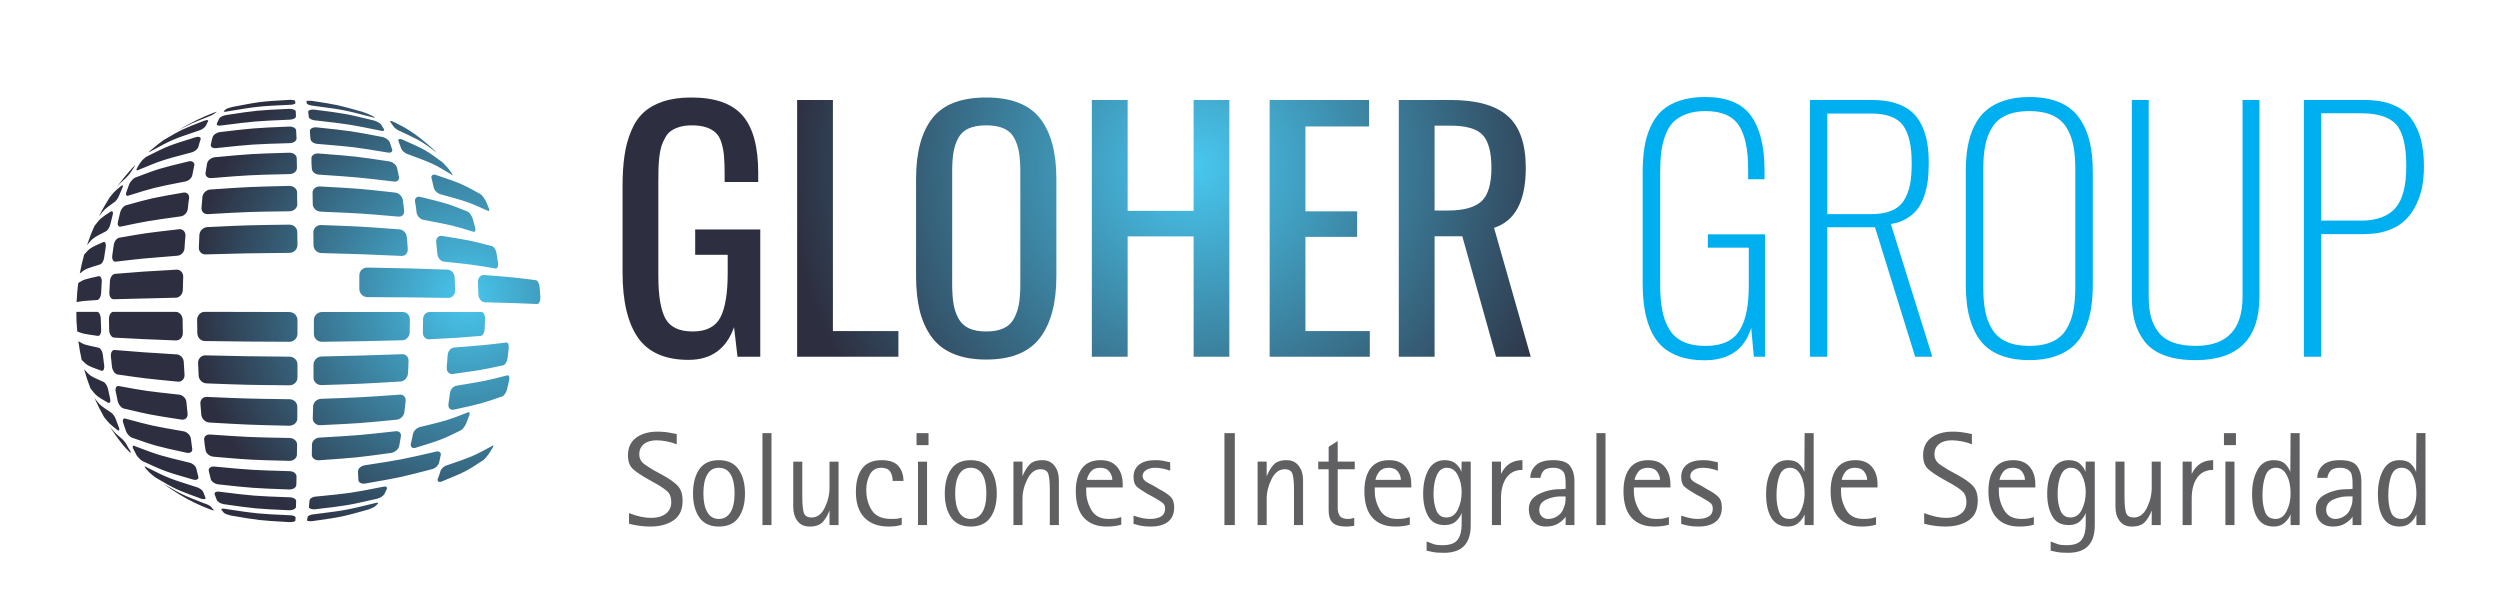
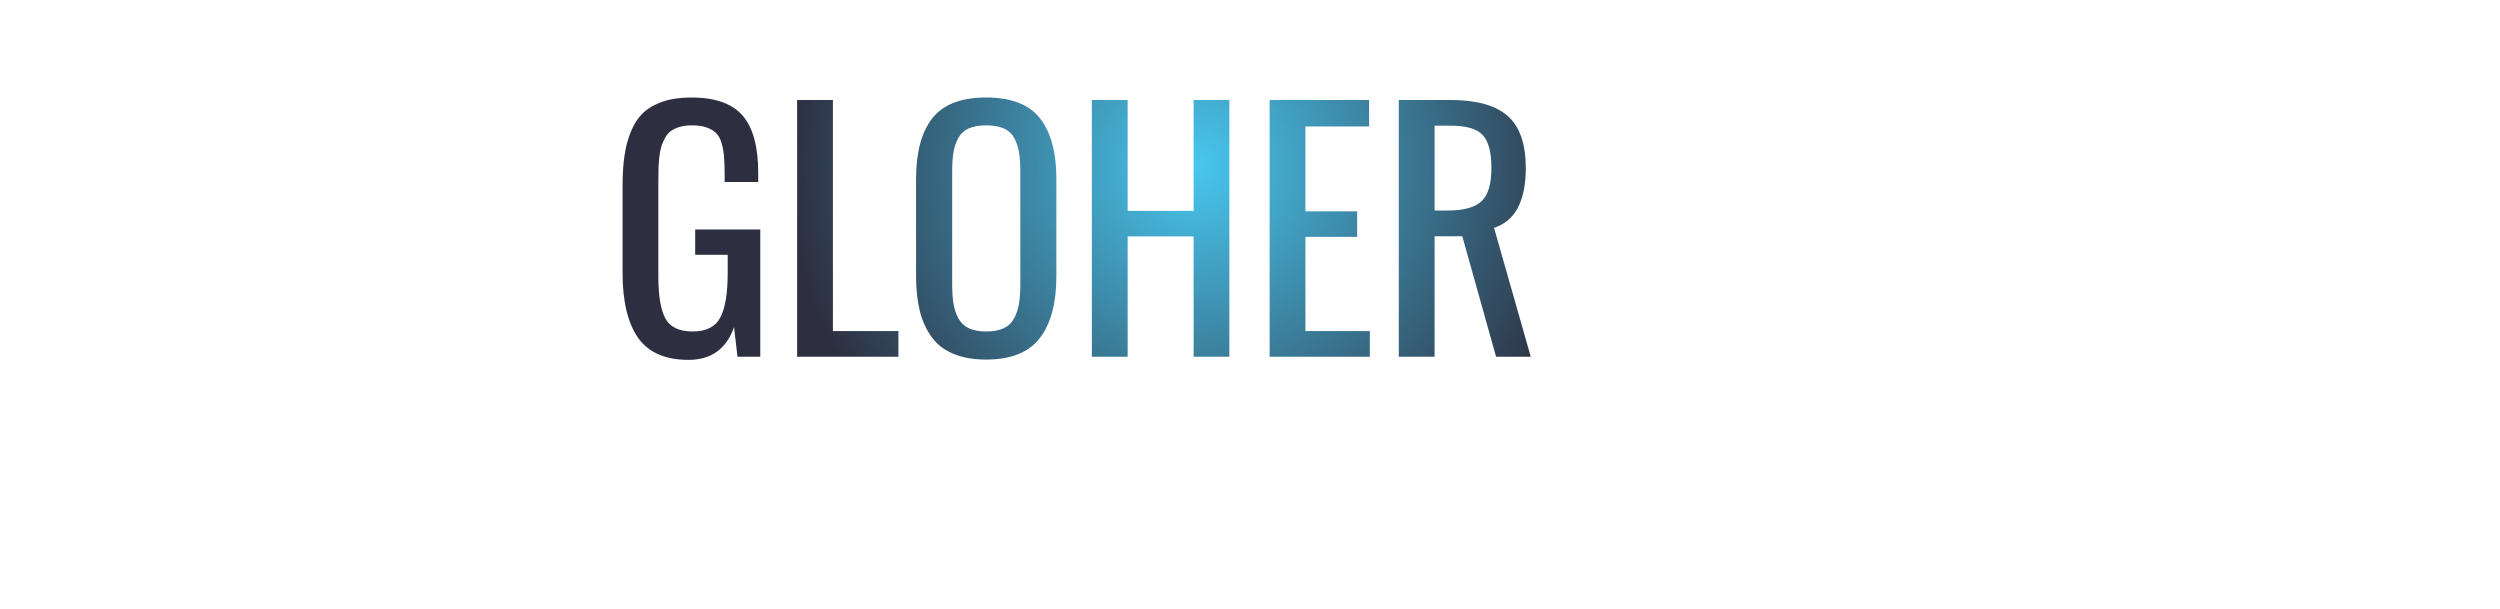
<svg xmlns="http://www.w3.org/2000/svg" xmlns:xlink="http://www.w3.org/1999/xlink" xml:space="preserve" width="1592px" height="388px" version="1.1" style="shape-rendering:geometricPrecision; text-rendering:geometricPrecision; image-rendering:optimizeQuality; fill-rule:evenodd; clip-rule:evenodd" viewBox="0 0 1448.64 353.17">
  <defs>
    <style type="text/css">
   
    .fil4 {fill:none}
    .fil3 {fill:#606062;fill-rule:nonzero}
    .fil2 {fill:#00AFEF;fill-rule:nonzero}
    .fil0 {fill:url(#id0)}
    .fil1 {fill:url(#id1);fill-rule:nonzero}
   
  </style>
    <radialGradient id="id0" gradientUnits="userSpaceOnUse" gradientTransform="matrix(1.568 1.011 1.011 -1.568 -328 171)" cx="269.97" cy="172.91" r="86.28" fx="269.97" fy="172.91">
      <stop offset="0" style="stop-opacity:1; stop-color:#48C7EF" />
      <stop offset="1" style="stop-opacity:1; stop-color:#2D2E3F" />
    </radialGradient>
    <radialGradient id="id1" gradientUnits="userSpaceOnUse" gradientTransform="matrix(-0.82 0.492 0.492 0.82 1213 -323)" xlink:href="#id0" cx="692.27" cy="96.05" r="247.42" fx="692.27" fy="96.05">
  </radialGradient>
  </defs>
  <g id="Capa_x0020_1">
-     <path class="fil0" d="M84.62 90.83c12.83,-6.41 12.83,-6.41 28.87,-11.39 1.76,-0.44 2.98,0.22 2.54,1.44 -0.67,1.99 -0.67,1.99 -1.22,4.09 -0.33,1.44 -2.21,2.98 -4.2,3.43 -16.82,4.42 -16.82,4.42 -30.53,10.06 -1.21,0.66 -1.55,0.22 -0.88,-0.99 0.99,-1.77 0.99,-1.77 2.1,-3.43 0.78,-1.11 2.32,-2.55 3.32,-3.21zm42.58 -14.27c19.69,-2.32 19.69,-2.32 40.37,-3.21 2.21,0 3.98,1.11 3.87,2.44 0.11,2.21 0.11,2.21 0.22,4.42 0,1.55 -1.77,2.77 -4.09,2.77 -21.68,0.66 -21.68,0.66 -42.47,2.87 -2.1,0.22 -3.43,-0.66 -3.1,-2.21 0.44,-2.1 0.44,-2.1 1,-4.09 0.33,-1.33 2.1,-2.66 4.2,-2.99zm55.85 -2.76c20.13,2.1 20.13,2.1 38.6,5.64 1.77,0.44 3.65,1.88 4.1,3.1 0.66,1.99 0.66,1.99 1.32,4.09 0.44,1.32 -0.78,2.21 -2.65,1.77 -19.36,-3.21 -19.36,-3.21 -40.48,-4.98 -2.33,-0.11 -4.09,-1.44 -4.21,-2.98 -0.22,-2.22 -0.22,-2.22 -0.32,-4.43 -0.12,-1.33 1.54,-2.32 3.64,-2.21zm49.66 6.97c13.72,6.08 13.72,6.08 23.67,13.38 0.89,0.88 2.1,2.21 2.99,3.21 1.21,1.54 1.21,1.54 2.32,3.09 0.77,1.22 0.67,1.55 -0.11,0.78 -10.73,-6.42 -10.73,-6.42 -25.33,-11.84 -1.66,-0.44 -3.43,-1.99 -3.98,-3.43 -0.66,-1.99 -0.66,-1.99 -1.44,-3.98 -0.55,-1.21 0.33,-1.77 1.88,-1.21zm-154.73 22.23c14.05,-5.31 14.05,-5.31 31.41,-9.52 1.88,-0.32 3.32,0.78 2.99,2.44 -0.55,2.65 -0.55,2.65 -1.11,5.42 -0.22,1.77 -2.1,3.54 -4.2,3.87 -18.03,3.54 -18.03,3.54 -32.85,8.18 -1.21,0.44 -1.77,-0.55 -1.21,-1.99 0.77,-2.32 0.77,-2.32 1.65,-4.64 0.67,-1.44 2.1,-3.1 3.32,-3.76zm46.12 -11.84c21.24,-1.99 21.24,-1.99 43.47,-2.65 2.32,0 4.2,1.43 4.2,3.21 0,2.87 0,2.87 0.11,5.64 0,1.99 -1.88,3.54 -4.31,3.54 -23.12,0.55 -23.12,0.55 -45.13,2.32 -2.21,0.22 -3.76,-1.11 -3.53,-2.99 0.44,-2.76 0.44,-2.76 0.88,-5.42 0.33,-1.77 2.21,-3.32 4.31,-3.65zm60.17 -2.21c21.56,1.66 21.56,1.66 41.48,4.65 1.87,0.44 3.75,1.99 4.19,3.76 0.56,2.54 0.56,2.54 1.11,5.19 0.33,1.77 -1.11,2.99 -3.09,2.66 -20.58,-2.44 -20.58,-2.44 -43.03,-3.98 -2.32,0 -4.42,-1.66 -4.42,-3.65 -0.22,-2.88 -0.22,-2.88 -0.22,-5.65 -0.12,-1.76 1.65,-3.09 3.98,-2.98zm68.02 12.39c14.93,5.08 14.93,5.08 25.99,11.17 0.88,0.66 2.21,2.32 2.88,3.65 0.99,2.1 0.99,2.1 1.88,4.31 0.66,1.44 0.32,2.21 -0.56,1.66 -11.72,-5.2 -11.72,-5.2 -27.32,-9.51 -1.77,-0.44 -3.65,-2.21 -3.98,-3.98 -0.66,-2.66 -0.66,-2.66 -1.22,-5.2 -0.55,-1.66 0.67,-2.54 2.33,-2.1zm-179.62 17.69c15.04,-4.2 15.04,-4.2 33.4,-7.4 2.11,-0.34 3.55,1.21 3.32,3.2 -0.44,3.1 -0.44,3.1 -0.77,6.3 -0.22,2.22 -2.11,4.1 -4.32,4.32 -19.01,2.65 -19.01,2.65 -34.4,5.86 -1.43,0.45 -2.2,-0.88 -1.76,-2.77 0.66,-2.76 0.66,-2.76 1.32,-5.53 0.44,-1.77 1.89,-3.53 3.21,-3.98zm49 -9.18c22.45,-1.54 22.45,-1.54 45.9,-2.1 2.43,0 4.42,1.77 4.42,3.88 0,3.31 0,3.31 0.12,6.74 0,2.21 -2,4.09 -4.54,4.09 -24.11,0.33 -24.11,0.33 -47.23,1.66 -2.32,0.11 -3.98,-1.55 -3.76,-3.76 0.33,-3.21 0.33,-3.21 0.55,-6.42 0.34,-2.1 2.33,-3.98 4.54,-4.09zm63.6 -1.77c22.66,1.22 22.66,1.22 43.68,3.55 2.1,0.32 3.98,2.2 4.32,4.2 0.44,3.09 0.44,3.09 0.77,6.3 0.22,2.1 -1.22,3.65 -3.32,3.43 -21.68,-1.88 -21.68,-1.88 -45.01,-2.88 -2.55,-0.11 -4.54,-1.99 -4.65,-4.2 -0.11,-3.43 -0.11,-3.43 -0.11,-6.64 -0.11,-2.21 1.89,-3.87 4.32,-3.76zm57.84 5.98c15.92,3.87 15.92,3.87 27.87,8.62 0.99,0.55 2.21,2.33 2.77,3.98 0.66,2.55 0.66,2.55 1.43,5.2 0.44,1.77 0,2.88 -1.11,2.43 -12.38,-3.76 -12.38,-3.76 -28.86,-6.85 -1.88,-0.33 -3.65,-2.21 -3.98,-4.32 -0.33,-3.09 -0.33,-3.09 -0.89,-6.19 -0.33,-1.88 1,-3.21 2.77,-2.87zm-174.42 23.77c15.7,-2.76 15.7,-2.76 34.95,-4.97 2.1,-0.22 3.76,1.55 3.65,3.76 -0.34,3.54 -0.34,3.54 -0.55,7.19 -0.11,2.32 -1.99,4.31 -4.2,4.42 -19.58,1.55 -19.58,1.55 -35.62,3.43 -1.43,0.22 -2.32,-1.33 -2.1,-3.32 0.44,-3.21 0.44,-3.21 0.89,-6.3 0.22,-1.99 1.65,-3.87 2.98,-4.21zm51.21 -6.19c23.22,-1.11 23.22,-1.11 47.67,-1.43 2.54,0 4.54,1.99 4.54,4.42 0,3.65 0,3.65 0.1,7.41 0,2.43 -2.1,4.53 -4.64,4.53 -24.77,0.23 -24.77,0.23 -48.56,0.89 -2.32,0.11 -4.2,-1.77 -3.97,-4.21 0.1,-3.54 0.1,-3.54 0.32,-7.18 0.22,-2.33 2.22,-4.31 4.54,-4.43zm65.91 -1.21c23.68,0.88 23.68,0.88 45.68,2.54 2.1,0.22 3.99,2.21 4.09,4.42 0.34,3.43 0.34,3.43 0.56,6.97 0.11,2.32 -1.44,4.09 -3.65,3.98 -22.23,-0.99 -22.23,-0.99 -46.34,-1.66 -2.55,0 -4.65,-2.1 -4.65,-4.53 -0.1,-3.76 -0.1,-3.76 -0.1,-7.41 0,-2.43 1.98,-4.31 4.41,-4.31zm70.02 6.3c16.58,2.65 16.58,2.65 29.2,5.97 1.1,0.34 2.21,2.1 2.54,3.98 0.44,2.88 0.44,2.88 0.89,5.75 0.22,1.99 -0.34,3.43 -1.44,3.21 -12.95,-2.21 -12.95,-2.21 -29.86,-3.98 -2,-0.22 -3.65,-2.21 -3.87,-4.42 -0.34,-3.55 -0.34,-3.55 -0.68,-6.97 -0.1,-2.21 1.23,-3.76 3.22,-3.54zm-189.46 22.01c16.03,-1.33 16.03,-1.33 35.72,-2.44 2.21,-0.1 3.98,1.78 3.88,4.21 -0.12,3.76 -0.12,3.76 -0.23,7.52 0,2.43 -1.88,4.53 -4.09,4.53 -19.79,0.45 -19.79,0.45 -36.06,0.89 -1.43,0 -2.54,-1.66 -2.43,-3.87 0.11,-3.32 0.11,-3.32 0.33,-6.53 0.11,-2.21 1.33,-4.09 2.88,-4.31zm146.22 -3.65c24.33,0.44 24.33,0.44 46.66,1.21 2.22,0.11 4.09,2.22 4.09,4.65 0.12,3.65 0.12,3.65 0.23,7.3 0.11,2.43 -1.66,4.43 -3.87,4.43 -22.56,-0.34 -22.56,-0.34 -46.9,-0.45 -2.65,0 -4.75,-2.21 -4.75,-4.75 0,-3.98 0,-3.98 0,-7.85 0,-2.55 1.99,-4.54 4.54,-4.54zm67.68 4.31c17.03,1.33 17.03,1.33 30.08,2.99 1.11,0.11 2.1,2.1 2.22,3.98 0.22,3.1 0.22,3.1 0.44,6.19 0,1.99 -0.78,3.65 -1.88,3.65 -13.06,-0.55 -13.06,-0.55 -30.31,-0.99 -1.99,-0.11 -3.65,-2.1 -3.76,-4.54 -0.11,-3.54 -0.11,-3.54 -0.22,-7.18 -0.11,-2.33 1.44,-4.21 3.43,-4.1zm-214.78 21.35c16.25,0 16.25,0 36.16,0 2.21,0 3.98,2.21 3.98,4.65 0.11,3.76 0.11,3.76 0.11,7.52 0.11,2.43 -1.66,4.42 -3.87,4.42 -19.79,-0.78 -19.79,-0.78 -36.05,-1.66 -1.44,-0.11 -2.66,-2.1 -2.77,-4.2 -0.11,-3.32 -0.11,-3.32 -0.11,-6.64 0,-2.21 1.1,-4.09 2.55,-4.09zm52.86 0c24.11,0.11 24.11,0.11 49.11,0.11 2.65,0 4.75,2.1 4.75,4.75 0,3.88 0,3.88 0,7.86 0,2.54 -2.1,4.64 -4.64,4.64 -25.11,-0.11 -25.11,-0.11 -49,-0.44 -2.43,0 -4.42,-2.1 -4.42,-4.65 0,-3.75 0,-3.75 -0.11,-7.62 0,-2.55 1.99,-4.65 4.31,-4.65zm68.02 0.11c24.44,0 24.44,0 47,0 2.21,0 3.99,1.88 3.99,4.42 0,3.65 0,3.65 -0.11,7.42 -0.11,2.43 -1.88,4.42 -4.1,4.53 -22.45,0.55 -22.45,0.55 -46.78,0.88 -2.65,0 -4.76,-2.1 -4.65,-4.75 0,-3.87 0,-3.87 0,-7.85 0,-2.55 2.11,-4.65 4.65,-4.65zm62.27 0c17.14,0 17.14,0 30.31,0 1.1,0 1.98,1.55 1.98,3.65 -0.11,3.09 -0.11,3.09 -0.21,6.19 -0.12,2.11 -1.11,3.87 -2.11,3.98 -13.16,1.11 -13.16,1.11 -30.31,1.99 -1.99,0 -3.53,-1.77 -3.42,-4.2 0,-3.65 0,-3.65 0.11,-7.3 0,-2.43 1.66,-4.31 3.65,-4.31zm-182.27 22.01c16.03,1.32 16.03,1.32 35.72,2.54 2.21,0 4.21,2.21 4.21,4.54 0.21,3.65 0.21,3.65 0.44,7.3 0.11,2.32 -1.55,4.09 -3.66,3.98 -19.46,-1.88 -19.46,-1.88 -35.38,-4.21 -1.33,-0.33 -2.66,-2.21 -2.99,-4.2 -0.33,-3.2 -0.33,-3.2 -0.67,-6.41 -0.1,-2.11 0.78,-3.76 2.33,-3.54zm52.42 3.1c23.78,0.55 23.78,0.55 48.78,0.77 2.54,0 4.64,1.99 4.64,4.53 0,3.88 0,3.88 0,7.64 0,2.43 -2.1,4.42 -4.64,4.42 -24.67,-0.22 -24.67,-0.22 -48.11,-1.11 -2.43,-0.1 -4.42,-2.1 -4.54,-4.53 -0.11,-3.65 -0.11,-3.65 -0.33,-7.41 0,-2.32 1.77,-4.31 4.2,-4.31zm67.47 0.66c24.22,-0.55 24.22,-0.55 46.67,-1.33 2.21,-0.11 3.87,1.77 3.65,4.21 -0.1,3.53 -0.1,3.53 -0.33,7.07 -0.22,2.33 -2.1,4.43 -4.2,4.54 -22.13,1.33 -22.13,1.33 -46.01,2.1 -2.54,0 -4.64,-1.99 -4.54,-4.43 0,-3.76 0,-3.76 0,-7.52 0.11,-2.54 2.22,-4.64 4.76,-4.64zm76.76 -5.2c17.14,-1.33 17.14,-1.33 30.08,-2.87 1.1,-0.23 1.77,1.21 1.55,3.31 -0.33,2.99 -0.33,2.99 -0.67,5.86 -0.33,1.89 -1.43,3.77 -2.43,3.99 -12.82,2.76 -12.82,2.76 -29.64,5.08 -1.88,0.11 -3.32,-1.54 -3.2,-3.76 0.22,-3.53 0.22,-3.53 0.54,-7.07 0.12,-2.33 1.77,-4.43 3.77,-4.54zm-194.33 22.34c15.7,2.88 15.7,2.88 34.95,4.98 2.1,0.22 4.09,2.21 4.2,4.42 0.34,3.43 0.34,3.43 0.67,6.64 0.22,2.21 -1.33,3.65 -3.43,3.43 -18.59,-2.88 -18.59,-2.88 -33.85,-6.53 -1.43,-0.55 -2.76,-2.32 -3.2,-4.09 -0.67,-2.99 -0.67,-2.99 -1.22,-5.86 -0.33,-2 0.55,-3.32 1.88,-2.99zm51.21 6.31c23.22,0.99 23.22,0.99 47.67,1.32 2.54,0 4.54,1.99 4.54,4.32 0,3.54 0,3.54 0,6.97 0,2.21 -2.11,3.98 -4.54,4.09 -23.78,-0.56 -23.78,-0.56 -46.57,-1.88 -2.32,-0.23 -4.2,-2.11 -4.53,-4.32 -0.22,-3.32 -0.22,-3.32 -0.55,-6.75 -0.11,-2.21 1.66,-3.98 3.98,-3.75zm65.91 1.1c23.68,-0.88 23.68,-0.88 45.68,-2.43 2.1,-0.22 3.55,1.44 3.43,3.65 -0.44,3.32 -0.44,3.32 -0.77,6.52 -0.22,2.1 -2.21,4.1 -4.21,4.32 -21.45,2.1 -21.45,2.1 -44.46,3.21 -2.43,0.11 -4.42,-1.67 -4.42,-3.87 0.11,-3.54 0.11,-3.54 0.22,-6.97 0,-2.33 2.1,-4.32 4.53,-4.43zm78.64 -7.63c16.71,-2.76 16.71,-2.76 29.31,-5.97 1,-0.33 1.56,0.88 1.11,2.76 -0.55,2.77 -0.55,2.77 -1.22,5.42 -0.44,1.77 -1.66,3.54 -2.65,3.98 -12.17,4.21 -12.17,4.21 -28.32,7.74 -1.99,0.34 -3.21,-1.1 -2.98,-3.09 0.44,-3.21 0.44,-3.21 0.88,-6.53 0.22,-2.1 2,-4.09 3.87,-4.31zm-191.78 19.14c15.04,4.09 15.04,4.09 33.4,7.29 2.11,0.33 3.99,2.22 4.31,4.09 0.34,2.88 0.34,2.88 0.78,5.76 0.45,1.88 -0.99,2.98 -2.98,2.65 -17.81,-3.87 -17.81,-3.87 -32.08,-8.85 -1.21,-0.55 -2.77,-2.21 -3.31,-3.76 -0.78,-2.43 -0.78,-2.43 -1.67,-4.97 -0.44,-1.66 0.23,-2.77 1.55,-2.21zm49 9.18c22.45,1.54 22.45,1.54 45.9,1.99 2.43,0 4.42,1.77 4.42,3.75 -0.11,3.1 -0.11,3.1 -0.11,6.09 -0.11,1.88 -1.99,3.43 -4.31,3.43 -22.67,-0.56 -22.67,-0.56 -44.35,-2.43 -2.11,-0.34 -4.09,-2 -4.31,-3.87 -0.45,-2.77 -0.45,-2.77 -0.78,-5.76 -0.33,-1.99 1.33,-3.43 3.54,-3.2zm63.6 1.76c22.66,-1.32 22.66,-1.32 43.68,-3.65 2.1,-0.33 3.54,1 3.2,2.99 -0.54,2.77 -0.54,2.77 -0.99,5.64 -0.44,1.77 -2.32,3.43 -4.31,3.87 -20.24,2.77 -20.24,2.77 -42.25,4.31 -2.32,0.11 -4.2,-1.43 -4.09,-3.31 0.11,-2.99 0.11,-2.99 0.11,-5.98 0.11,-2.09 2.22,-3.87 4.65,-3.87zm57.84 -6.08c15.92,-3.87 15.92,-3.87 27.87,-8.51 0.99,-0.56 1.33,0.33 0.77,1.87 -0.88,2.33 -0.88,2.33 -1.77,4.54 -0.66,1.55 -1.88,3.21 -2.87,3.87 -11.28,5.53 -11.28,5.53 -26.66,10.29 -1.66,0.44 -2.87,-0.67 -2.54,-2.33 0.66,-2.76 0.66,-2.76 1.22,-5.64 0.32,-1.88 2.21,-3.65 3.98,-4.09zm-165.13 11.06c14.05,5.31 14.05,5.31 31.41,9.51 1.88,0.34 3.87,1.99 4.2,3.54 0.56,2.33 0.56,2.33 1.11,4.54 0.44,1.43 -0.77,2.21 -2.65,1.87 -16.48,-4.75 -16.48,-4.75 -29.75,-10.83 -1.11,-0.67 -2.55,-2.21 -3.32,-3.32 -1,-1.88 -1,-1.88 -1.99,-3.87 -0.67,-1.44 -0.23,-2.1 0.99,-1.44zm46.12 11.83c21.24,2 21.24,2 43.47,2.66 2.32,0 4.09,1.43 4.09,3.1 0,2.43 0,2.43 -0.11,4.75 0,1.55 -1.77,2.77 -3.98,2.77 -21.24,-0.78 -21.24,-0.78 -41.48,-2.99 -1.99,-0.33 -3.98,-1.77 -4.19,-3.21 -0.56,-2.32 -0.56,-2.32 -1.12,-4.64 -0.22,-1.55 1.22,-2.66 3.32,-2.44zm87.27 -0.77c21.34,-3.32 21.34,-3.32 40.92,-7.85 1.88,-0.56 3.21,0.33 2.99,1.88 -0.56,2.43 -0.56,2.43 -1,4.53 -0.33,1.44 -1.99,3.1 -3.87,3.66 -18.7,4.86 -18.7,4.86 -39.04,8.4 -2.11,0.33 -3.87,-0.66 -3.87,-2.22 -0.12,-2.31 -0.12,-2.31 -0.23,-4.75 0,-1.77 1.77,-3.32 4.1,-3.65zm47.56 0c15.04,-5.2 15.04,-5.2 26.1,-11.17 0.88,-0.77 0.99,-0.22 0.32,1 -1.1,1.76 -1.1,1.76 -2.2,3.54 -0.78,1.1 -2.11,2.65 -2.88,3.42 -10.39,6.86 -10.39,6.86 -24.67,12.72 -1.54,0.45 -2.53,-0.22 -2.09,-1.55 0.88,-2.21 0.88,-2.21 1.54,-4.42 0.33,-1.44 2.22,-3.21 3.88,-3.54zm-174.31 1.1c12.83,6.42 12.83,6.42 28.87,11.51 1.76,0.44 3.64,1.77 4.09,2.88 0.66,1.65 0.66,1.65 1.21,3.09 0.56,1 -0.55,1.33 -2.21,0.89 -15.04,-5.53 -15.04,-5.53 -26.87,-12.5 -1,-0.77 -2.55,-1.99 -3.32,-2.76 -1.22,-1.34 -1.22,-1.34 -2.33,-2.55 -0.77,-1 -0.44,-1.22 0.56,-0.56zm42.58 14.27c19.69,2.44 19.69,2.44 40.37,3.21 2.21,0 3.87,1 3.87,2.21 0,1.77 0,1.77 -0.11,3.43 -0.11,1 -1.77,1.88 -3.76,1.88 -19.58,-0.88 -19.58,-0.88 -38.16,-3.54 -1.88,-0.33 -3.54,-1.44 -3.98,-2.43 -0.55,-1.55 -0.55,-1.55 -1.22,-3.21 -0.33,-1.21 0.89,-1.88 2.99,-1.55zm55.85 2.77c20.13,-1.99 20.13,-1.99 38.6,-5.64 1.77,-0.44 2.88,0.11 2.32,1.32 -0.77,1.55 -0.77,1.55 -1.43,2.99 -0.66,1 -2.33,2.11 -3.99,2.55 -17.36,3.98 -17.36,3.98 -36.39,6.19 -1.87,0.11 -3.53,-0.56 -3.31,-1.55 0.12,-1.65 0.12,-1.65 0.33,-3.43 0,-1.21 1.77,-2.32 3.87,-2.43zm-52.42 7.19c18.03,2.76 18.03,2.76 36.94,3.65 1.88,0 3.54,0.55 3.54,1.32 -0.11,0.89 -0.11,0.89 -0.11,1.78 -0.12,0.55 -1.55,0.88 -3.43,0.88 -17.59,-0.99 -17.59,-0.99 -34.29,-3.87 -1.65,-0.44 -3.32,-1.11 -3.76,-1.55 -0.66,-0.77 -0.66,-0.77 -1.32,-1.66 -0.45,-0.66 0.66,-0.99 2.43,-0.55zm51.09 3.09c18.37,-2.32 18.37,-2.32 35.18,-6.41 1.55,-0.44 2.43,-0.33 1.87,0.34 -0.88,0.77 -0.88,0.77 -1.65,1.54 -0.56,0.44 -2.33,1.22 -3.76,1.77 -15.49,4.31 -15.49,4.31 -32.63,6.75 -1.66,0.11 -3.21,-0.11 -2.99,-0.56 0.23,-0.88 0.23,-0.88 0.33,-1.88 0.11,-0.66 1.78,-1.43 3.65,-1.55zm-78.96 -222.41c6.86,-4.21 14.15,-7.85 21.9,-10.73 0.77,-0.22 1.1,-0.33 0.66,-0.11 -0.78,0.55 -0.78,0.55 -1.55,1.22 -0.55,0.44 -2.21,1.21 -3.76,1.77 -9.18,3.64 -9.18,3.64 -17.25,7.85zm-14.94 10.84c2.22,-1.88 4.43,-3.65 6.75,-5.31 10.62,-6.19 10.62,-6.19 23.67,-11.28 1.66,-0.56 2.66,-0.34 2.1,0.44 -0.66,1.33 -0.66,1.33 -1.33,2.65 -0.55,1 -2.32,2.21 -3.97,2.66 -15.6,5.3 -15.6,5.3 -27.99,12.05 -1,0.67 -1.22,0.67 -0.44,-0.22 0.66,-0.55 0.77,-0.66 1.21,-0.99zm-20.68 22.45c2.76,-3.98 5.75,-7.63 8.96,-11.17 0.66,-0.77 0.66,-0.77 1.44,-1.44 0.89,-0.88 0.89,-0.66 0.11,0.33 -1.11,1.66 -1.11,1.66 -2.21,3.32 -0.78,1.22 -2.11,2.65 -3.1,3.54 -2.88,2.54 -2.88,2.54 -5.2,5.42zm-10.06 16.48c1.88,-3.76 3.98,-7.41 6.3,-11.06 2.77,-3.43 2.77,-3.43 6.64,-6.64 1,-0.77 1.33,-0.11 0.66,1.22 -1,2.21 -1,2.21 -1.88,4.42 -0.55,1.55 -1.88,3.32 -2.87,3.87 -5.54,3.98 -5.54,3.98 -8.85,8.19zm-6.86 16.59c1.33,-3.76 2.65,-7.52 4.32,-11.06 3.42,-4.43 3.42,-4.43 9.5,-8.41 1,-0.44 1.55,0.44 1,2.21 -0.66,2.55 -0.66,2.55 -1.33,5.31 -0.44,1.88 -1.65,3.65 -2.76,4.1 -7.3,3.76 -7.3,3.76 -10.73,7.85zm-4.2 16.48c0.66,-3.65 1.55,-7.3 2.54,-10.95 3.43,-3.88 3.43,-3.88 11.17,-7.3 1,-0.33 1.66,0.99 1.33,2.98 -0.44,2.88 -0.44,2.88 -0.89,5.98 -0.22,1.99 -1.43,3.87 -2.54,4.09 -8.29,2.54 -8.29,2.54 -11.61,5.2zm-1.77 15.37c0.11,-3.1 0.44,-6.08 0.77,-9.18l0.22 -0.77c3.32,-1.99 3.32,-1.99 11.73,-3.87 1.1,-0.23 1.99,1.44 1.77,3.43 -0.11,3.09 -0.11,3.09 -0.33,6.3 -0.11,2.21 -1.11,3.87 -2.21,4.09 -8.52,0.55 -8.52,0.55 -11.95,1.22 -0.11,0.11 -0.11,-0.44 0,-1.22zm0.22 16.92c-0.33,-2.98 -0.44,-5.86 -0.44,-8.84 0,-0.78 0,-1.22 0.11,-1.22 3.43,0 3.43,0 11.94,0 1.11,0 2.1,1.88 2.1,3.98 0.12,3.32 0.12,3.32 0.23,6.41 0.1,2.11 -0.78,3.76 -1.99,3.54 -8.41,-1.21 -8.41,-1.21 -11.84,-2.54 0,0 -0.11,-0.56 -0.11,-1.22l0 -0.11zm2.65 17.81c-0.77,-3.54 -1.43,-7.08 -1.88,-10.62l0 -0.22c3.32,1.99 3.32,1.99 11.73,3.76 1.1,0.33 2.21,2.1 2.43,4.09 0.33,3.1 0.33,3.1 0.77,6.31 0.22,1.88 -0.55,3.32 -1.54,2.98 -8.19,-2.98 -8.19,-2.98 -11.51,-6.3zm5.09 16.48c-1.44,-3.65 -2.65,-7.3 -3.65,-11.06 3.43,3.87 3.43,3.87 11.17,7.3 1,0.33 2.21,2.21 2.66,4.09 0.55,2.76 0.55,2.76 1.21,5.53 0.44,1.88 -0.11,2.87 -1.1,2.54 -6.86,-3.98 -6.86,-3.98 -10.29,-8.4zm7.86 16.59c-2,-3.54 -3.87,-7.19 -5.53,-10.95 3.42,4.31 3.42,4.31 9.5,8.3 1,0.55 2.33,2.32 2.88,3.98 0.88,2.43 0.88,2.43 1.77,4.75 0.55,1.55 0.22,2.21 -0.77,1.55 -4.65,-3.65 -4.65,-3.65 -7.85,-7.63zm11.39 16.7c-2.88,-3.54 -5.64,-7.3 -8.08,-11.17 2.77,3.43 2.77,3.43 6.64,6.75 1,0.77 2.32,2.32 3.09,3.64 1,1.89 1,1.89 2.11,3.65 0.66,1.11 0.55,1.44 -0.33,0.78 -1.88,-1.88 -1.88,-1.88 -3.43,-3.65zm41.25 33.07c-6.41,-3.1 -12.5,-6.86 -18.14,-11.06 10.62,6.3 10.62,6.3 23.67,11.39 1.66,0.44 3.43,1.44 3.98,2.1 0.66,0.89 0.66,0.89 1.44,1.66 0.44,0.44 -0.44,0.33 -1.88,-0.22 -4.75,-1.88 -4.75,-1.88 -9.07,-3.87zm127.63 -213.68c4.54,3.32 8.86,6.97 12.95,10.95 -9.3,-6.86 -9.3,-6.97 -21.58,-12.72 -1.54,-0.55 -3.31,-1.88 -3.87,-2.77 -0.88,-1.32 -0.88,-1.32 -1.77,-2.54 -0.55,-0.77 0.22,-0.77 1.55,-0.22 6.86,3.43 6.86,3.43 12.72,7.3zm-30.74 -13.05c1.77,0.55 3.43,1.22 5.08,1.99l0.44 0.22c0.9,0.44 0.9,0.44 1.78,1.11 0.66,0.44 -0.12,0.33 -1.78,-0.22 -16.25,-4.21 -16.25,-4.21 -33.84,-6.53 -1.87,-0.22 -3.43,-0.77 -3.64,-1.33 -0.12,-0.66 -0.12,-0.66 -0.23,-1.21 -0.22,-0.34 1.1,-0.45 2.88,-0.34 15.15,2.33 15.15,2.33 29.31,6.31zm-74.99 -2.77c16.04,-3.09 16.04,-3.09 32.96,-4.09 1.77,0 3.21,0.22 3.21,0.55 0.1,0.56 0.1,0.56 0.22,1.33 0,0.55 -1.55,1 -3.43,1 -18.25,0.88 -18.25,0.88 -35.62,3.76 -1.76,0.44 -2.76,0.33 -2.32,-0.22 0.67,-0.67 0.67,-0.67 1.33,-1.11 0.44,-0.33 2.1,-0.88 3.65,-1.22zm-3.98 4.76c18.03,-2.76 18.03,-2.76 36.94,-3.65 1.88,0 3.54,0.66 3.65,1.44 0.11,1.44 0.11,1.44 0.11,2.98 0,1 -1.77,1.88 -3.76,1.88 -20.13,0.89 -20.13,0.89 -39.26,3.32 -2,0.45 -3.21,-0.11 -2.77,-1.22 0.67,-1.43 0.67,-1.43 1.22,-2.65 0.44,-0.88 2.1,-1.77 3.87,-2.1zm51.09 -3.21c18.37,2.33 18.37,2.33 35.18,6.42 1.55,0.55 3.31,1.54 3.87,2.32 0.66,1.21 0.66,1.21 1.55,2.54 0.54,1 -0.56,1.44 -2.22,0.89 -17.92,-3.65 -17.92,-3.65 -37.38,-5.87 -2.1,-0.1 -3.87,-1.1 -3.98,-2.09 -0.11,-1.55 -0.11,-1.55 -0.33,-2.88 0,-0.88 1.44,-1.44 3.31,-1.33z" />
    <path class="fil1" d="M398.87 208.59c-13.51,0 -23.28,-4.29 -29.26,-12.81 -5.97,-8.52 -8.98,-21.14 -8.98,-37.84l0 -49.83c0,-6.8 0.37,-12.81 1.14,-17.96 0.73,-5.14 2.02,-9.89 3.86,-14.25 1.8,-4.38 4.23,-7.93 7.2,-10.69 3,-2.76 6.8,-4.9 11.43,-6.44 4.59,-1.5 10.02,-2.26 16.24,-2.26 13.76,0 23.65,3.49 29.72,10.48 6.04,7.01 9.04,18.02 9.04,33.06l0 5.46 -19.46 0 0 -4.66c0,-4.2 -0.12,-7.66 -0.36,-10.36 -0.25,-2.73 -0.74,-5.33 -1.48,-7.78 -0.76,-2.45 -1.83,-4.35 -3.24,-5.7 -1.41,-1.35 -3.25,-2.39 -5.52,-3.19 -2.27,-0.77 -5.09,-1.16 -8.43,-1.16 -2.57,0 -4.87,0.27 -6.83,0.85 -1.99,0.56 -3.65,1.32 -5.02,2.24 -1.38,0.92 -2.55,2.21 -3.47,3.86 -0.92,1.66 -1.65,3.28 -2.2,4.84 -0.52,1.6 -0.95,3.62 -1.26,6.13 -0.28,2.49 -0.46,4.72 -0.52,6.77 -0.06,2.03 -0.09,4.57 -0.09,7.63l0 55.13c0,11.43 1.38,19.61 4.13,24.58 2.73,4.96 8,7.44 15.79,7.44 7.78,0 13.11,-2.66 15.99,-8.06 2.85,-5.39 4.29,-14.03 4.29,-25.95l0 -10.42 -18.85 0 0 -14.71 37.73 0 0 73.79 -13.21 0 -1.99 -17.16c-4.48,12.66 -13.27,18.97 -26.39,18.97zm62.95 -1.81l0 -148.83 20.74 0 0 133.94 37.97 0 0 14.89 -58.71 0zm109.61 1.63c-7.42,0 -13.79,-1.11 -19.06,-3.34 -5.31,-2.21 -9.5,-5.46 -12.63,-9.78 -3.12,-4.32 -5.39,-9.35 -6.83,-15.08 -1.41,-5.76 -2.15,-12.44 -2.15,-20.1l0 -56.38c0,-15.51 3.16,-27.24 9.47,-35.24 6.31,-8 16.73,-11.98 31.2,-11.98 14.43,0 24.82,4.01 31.16,12.07 6.34,8.03 9.5,19.77 9.5,35.15l0 56.44c0,15.51 -3.19,27.43 -9.56,35.73 -6.38,8.34 -16.73,12.51 -31.1,12.51zm-10.09 -18.15c2.67,1.26 6.01,1.87 10.09,1.87 4.07,0 7.44,-0.61 10.11,-1.87 2.66,-1.25 4.69,-3.18 6.07,-5.76 1.34,-2.57 2.29,-5.39 2.81,-8.45 0.5,-3.1 0.77,-6.93 0.77,-11.46l0 -65.18c0,-4.48 -0.27,-8.21 -0.77,-11.22 -0.52,-3 -1.47,-5.76 -2.81,-8.27 -1.38,-2.51 -3.41,-4.35 -6.07,-5.52 -2.67,-1.16 -6.04,-1.74 -10.11,-1.74 -4.08,0 -7.42,0.58 -10.09,1.74 -2.66,1.17 -4.68,3.01 -6.06,5.52 -1.38,2.51 -2.33,5.27 -2.82,8.27 -0.52,3.01 -0.77,6.74 -0.77,11.22l0 65.18c0,4.53 0.25,8.36 0.77,11.46 0.49,3.06 1.44,5.88 2.82,8.45 1.38,2.58 3.4,4.51 6.06,5.76zm71.31 16.52l0 -148.83 20.75 0 0 64.26 38.24 0 0 -64.26 20.71 0 0 148.83 -20.71 0 0 -69.74 -38.24 0 0 69.74 -20.75 0zm103.05 0l0 -148.83 57.64 0 0 15.35 -36.89 0 0 49.18 29.97 0 0 14.8 -29.97 0 0 54.61 37.32 0 0 14.89 -58.07 0zm95.61 -84.76l7.81 0c9.01,0 15.48,-1.78 19.34,-5.33 3.86,-3.55 5.79,-10.02 5.79,-19.34 0,-9.03 -1.65,-15.38 -4.99,-19.02 -3.31,-3.68 -9.59,-5.49 -18.82,-5.49l-9.13 0 0 49.18zm-20.75 84.76l0 -148.83 29.88 0c15.11,0 26.17,3.06 33.19,9.22 7.05,6.16 10.54,16.24 10.54,30.18 0,19.16 -6.13,30.74 -18.39,34.72l21.27 74.71 -20.1 0 -19.58 -69.83 -16.06 0 0 69.83 -20.75 0z" />
-     <path class="fil2" d="M987.75 208.83c-5.57,0 -10.45,-0.73 -14.64,-2.23 -4.2,-1.5 -7.6,-3.53 -10.27,-6.1 -2.67,-2.57 -4.84,-5.82 -6.47,-9.68 -1.65,-3.9 -2.82,-8.03 -3.46,-12.41 -0.67,-4.36 -0.98,-9.29 -0.98,-14.8l0 -63.22c0,-5.49 0.31,-10.42 0.98,-14.71 0.64,-4.32 1.84,-8.37 3.56,-12.14 1.68,-3.76 3.89,-6.89 6.58,-9.37 2.7,-2.48 6.16,-4.41 10.36,-5.82 4.23,-1.41 9.16,-2.12 14.77,-2.12 12.41,0 21.24,3.62 26.51,10.85 5.24,7.26 7.87,17.77 7.87,31.62l0 5.21 -9.5 0 0 -5.85c0,-11.49 -1.8,-19.98 -5.42,-25.43 -3.65,-5.49 -10.08,-8.25 -19.37,-8.25 -4.29,0 -7.99,0.62 -11.12,1.78 -3.13,1.16 -5.64,2.73 -7.54,4.69 -1.93,1.99 -3.43,4.53 -4.59,7.63 -1.14,3.12 -1.9,6.37 -2.33,9.74 -0.4,3.4 -0.62,7.33 -0.62,11.83l0 64.81c0,5.73 0.37,10.66 1.17,14.8 0.76,4.14 2.11,7.85 4.04,11.09 1.9,3.25 4.63,5.7 8.12,7.33 3.5,1.62 7.85,2.42 13.06,2.42 4.78,0 8.85,-0.8 12.16,-2.33 3.31,-1.56 5.89,-3.92 7.72,-7.11 1.84,-3.16 3.13,-6.8 3.9,-10.91 0.79,-4.07 1.19,-8.98 1.19,-14.68l0 -21.91 -23.72 0 0 -7.72 33.13 0 0 70.94 -6.47 0 -1.53 -16.7c-3.86,12.5 -12.9,18.75 -27.09,18.75zm71.19 -84.72l25.58 0c4.69,0 8.58,-0.68 11.68,-2 3.12,-1.31 5.51,-3.3 7.2,-6 1.66,-2.7 2.82,-5.73 3.49,-9.1 0.65,-3.4 0.98,-7.54 0.98,-12.44 0,-9.99 -1.68,-17.29 -5.02,-21.88 -3.34,-4.57 -9.5,-6.87 -18.42,-6.87l-25.49 0 0 58.29zm-10.05 82.67l0 -148.83 36.19 0c5.14,0 9.65,0.61 13.51,1.87 3.86,1.25 6.99,2.94 9.38,5.08 2.39,2.12 4.35,4.78 5.82,7.97 1.5,3.22 2.54,6.56 3.09,10.02 0.59,3.46 0.86,7.36 0.86,11.68 0,3.58 -0.18,6.86 -0.52,9.86 -0.37,3.01 -1.04,5.98 -2.02,8.95 -0.98,2.94 -2.27,5.52 -3.86,7.66 -1.6,2.15 -3.71,4.02 -6.38,5.61 -2.66,1.59 -5.73,2.67 -9.19,3.19l24.05 76.94 -9.95 0 -23.26 -75.04 -27.67 0 0 75.04 -10.05 0zm142.09 -0.21c-4.29,1.44 -9.29,2.17 -14.96,2.17 -5.69,0 -10.69,-0.73 -14.98,-2.17 -4.32,-1.47 -7.84,-3.5 -10.57,-6.04 -2.7,-2.54 -4.94,-5.73 -6.62,-9.56 -1.72,-3.83 -2.91,-7.88 -3.62,-12.17 -0.67,-4.26 -1.01,-9.07 -1.01,-14.4l0 -64.99c0,-5.27 0.34,-10.02 1.07,-14.22 0.71,-4.23 1.97,-8.18 3.71,-11.86 1.78,-3.68 4.05,-6.74 6.84,-9.19 2.78,-2.45 6.28,-4.38 10.51,-5.79 4.22,-1.41 9.1,-2.12 14.67,-2.12 6.9,0 12.75,1.04 17.59,3.13 4.85,2.11 8.64,5.11 11.4,9.07 2.76,3.95 4.75,8.45 5.98,13.51 1.22,5.06 1.84,10.88 1.84,17.47l0 65.27c0,5.33 -0.34,10.11 -1.05,14.37 -0.67,4.23 -1.86,8.27 -3.58,12.07 -1.69,3.8 -3.92,6.96 -6.68,9.47 -2.76,2.51 -6.28,4.51 -10.54,5.98zm-28.1 -8.46c3.55,1.59 7.94,2.39 13.14,2.39 5.21,0 9.6,-0.8 13.15,-2.39 3.55,-1.59 6.31,-3.92 8.21,-7.05 1.93,-3.09 3.28,-6.62 4.08,-10.48 0.83,-3.89 1.22,-8.55 1.22,-13.94l0 -68.67c0,-5.4 -0.39,-9.99 -1.16,-13.85 -0.77,-3.86 -2.15,-7.36 -4.08,-10.42 -1.96,-3.1 -4.72,-5.43 -8.27,-6.96 -3.55,-1.56 -7.94,-2.36 -13.15,-2.36 -5.2,0 -9.59,0.8 -13.14,2.36 -3.56,1.53 -6.31,3.86 -8.27,6.96 -1.94,3.06 -3.31,6.56 -4.08,10.42 -0.8,3.86 -1.16,8.45 -1.16,13.85l0 68.67c0,5.39 0.36,10.05 1.16,13.94 0.77,3.86 2.14,7.39 4.08,10.48 1.96,3.13 4.71,5.46 8.27,7.05zm109.58 10.63c-7.08,0 -13.09,-0.89 -18.02,-2.73 -4.93,-1.83 -8.73,-4.44 -11.43,-7.9 -2.7,-3.43 -4.63,-7.29 -5.79,-11.52 -1.17,-4.26 -1.75,-9.16 -1.75,-14.74l0 -113.9 9.78 0 0 114.08c0,4.38 0.43,8.18 1.25,11.46 0.83,3.25 2.27,6.22 4.26,8.89 2.03,2.67 4.81,4.69 8.46,6.07 3.62,1.34 8.03,2.05 13.24,2.05 18.11,0 27.18,-9.5 27.18,-28.47l0 -114.08 9.8 0 0 113.9c0,24.6 -12.34,36.89 -36.98,36.89zm72.78 -80.86l22.89 0c9.16,0 15.87,-2.43 20.07,-7.24 4.23,-4.81 6.34,-12.9 6.34,-24.3 0,-11.76 -1.96,-19.82 -5.85,-24.17 -3.89,-4.36 -10.67,-6.5 -20.38,-6.5l-23.07 0 0 62.21zm-10.06 78.9l0 -148.83 34.94 0c6.53,0 12.07,0.92 16.7,2.82 4.6,1.87 8.18,4.59 10.72,8.15 2.55,3.58 4.39,7.6 5.52,12.04 1.13,4.47 1.72,9.59 1.72,15.38 0,4.14 -0.34,8.03 -0.98,11.68 -0.68,3.65 -1.84,7.2 -3.53,10.63 -1.65,3.46 -3.77,6.41 -6.31,8.92 -2.54,2.48 -5.82,4.44 -9.84,5.91 -4.01,1.47 -8.58,2.21 -13.73,2.21l-25.15 0 0 71.09 -10.06 0z" />
-     <path class="fil3" d="M384.16 275.54c3.76,2.06 6.58,4.08 8.46,6.06 1.88,1.99 2.82,4.86 2.82,8.62 0,5.2 -1.75,9 -5.25,11.39 -3.51,2.4 -8.01,3.6 -13.52,3.6 -2.94,0 -6.03,-0.31 -9.27,-0.93 -1.7,-0.41 -2.71,-0.64 -3.02,-0.7l0 -6.18c2.37,0.93 4.6,1.63 6.69,2.09 2.08,0.46 4.18,0.69 6.29,0.69 3.4,0 6.17,-0.79 8.31,-2.39 2.13,-1.6 3.2,-3.84 3.2,-6.72 0,-2.68 -0.7,-4.7 -2.12,-6.07 -1.42,-1.36 -3.67,-2.92 -6.76,-4.67l-4.71 -2.63c-3.92,-2.21 -6.81,-4.18 -8.69,-5.91 -1.89,-1.72 -2.82,-4.36 -2.82,-7.92 0,-4.43 1.58,-7.81 4.75,-10.16 3.16,-2.34 7.3,-3.51 12.4,-3.51 1.8,0 3.4,0.09 4.79,0.27 1.39,0.18 3.5,0.55 6.33,1.12l0 5.95c-1.75,-0.72 -3.68,-1.29 -5.79,-1.7 -2.12,-0.41 -4.07,-0.62 -5.87,-0.62 -3.1,0 -5.54,0.72 -7.34,2.16 -1.81,1.45 -2.71,3.43 -2.71,5.95 0,2.42 1.02,4.36 3.05,5.8 2.04,1.44 3.98,2.68 5.84,3.71l4.94 2.7zm17.31 10.51c0,-5.82 1.21,-10.5 3.63,-14.03 2.42,-3.52 6.21,-5.29 11.36,-5.29 5.15,0 8.96,1.78 11.43,5.33 2.47,3.56 3.71,8.22 3.71,13.99 0,5.77 -1.24,10.4 -3.71,13.9 -2.47,3.51 -6.28,5.26 -11.43,5.26 -5.1,0 -8.88,-1.77 -11.32,-5.29 -2.45,-3.53 -3.67,-8.16 -3.67,-13.87zm14.99 14.75c2.93,0 5.18,-1.3 6.76,-3.9 1.57,-2.6 2.35,-6.24 2.35,-10.93 0,-4.74 -0.76,-8.4 -2.28,-10.97 -1.52,-2.58 -3.8,-3.86 -6.83,-3.86 -2.94,0 -5.17,1.28 -6.69,3.86 -1.52,2.57 -2.28,6.23 -2.28,10.97 0,4.69 0.76,8.33 2.28,10.93 1.52,2.6 3.75,3.9 6.69,3.9zm25.26 -49.75l5.25 0 0 53.31 -5.25 0 0 -53.31zm38.86 44.81c-0.93,2.57 -2.2,4.78 -3.82,6.6 -1.63,1.83 -4.21,2.75 -7.77,2.75 -3.04,0 -5.37,-1.09 -6.99,-3.25 -1.62,-2.16 -2.43,-4.86 -2.43,-8.11l0 -26.27 5.25 0 0 20.4c0,4.22 0.28,7.27 0.85,9.15 0.57,1.88 2.09,2.82 4.56,2.82 3.19,0 5.71,-1.86 7.57,-5.6 1.85,-3.73 2.78,-7.61 2.78,-11.62l0 -15.15 5.25 0 0 36.78 -5.25 0 0 -8.5zm41.87 8.34c-2.21,0.67 -4.76,1.01 -7.64,1.01 -5.98,0 -10.63,-1.72 -13.95,-5.14 -3.32,-3.43 -4.98,-8.41 -4.98,-14.95 0,-5.82 1.21,-10.34 3.63,-13.56 2.42,-3.22 6.2,-4.83 11.36,-4.83 4.53,0 7.76,1.15 9.69,3.44 1.93,2.29 2.9,5.16 2.9,8.61l-6.26 0c0,-2.26 -0.5,-4.1 -1.51,-5.52 -1,-1.42 -2.69,-2.12 -5.06,-2.12 -3.03,0 -5.25,1.3 -6.64,3.9 -1.39,2.6 -2.09,5.57 -2.09,8.92 0,4.53 1.07,8.47 3.21,11.82 2.14,3.35 5.94,5.02 11.39,5.02 1.29,0 2.35,-0.04 3.17,-0.11 0.83,-0.08 1.75,-0.3 2.78,-0.66l0 4.17zm9.43 -36.62l5.25 0 0 36.78 -5.25 0 0 -36.78zm-0.85 -16.53l6.95 0 0 6.95 -6.95 0 0 -6.95zm16.38 35c0,-5.82 1.21,-10.5 3.63,-14.03 2.42,-3.52 6.21,-5.29 11.36,-5.29 5.15,0 8.96,1.78 11.43,5.33 2.47,3.56 3.71,8.22 3.71,13.99 0,5.77 -1.24,10.4 -3.71,13.9 -2.47,3.51 -6.28,5.26 -11.43,5.26 -5.1,0 -8.88,-1.77 -11.32,-5.29 -2.45,-3.53 -3.67,-8.16 -3.67,-13.87zm14.99 14.75c2.93,0 5.19,-1.3 6.76,-3.9 1.57,-2.6 2.35,-6.24 2.35,-10.93 0,-4.74 -0.76,-8.4 -2.28,-10.97 -1.52,-2.58 -3.79,-3.86 -6.83,-3.86 -2.94,0 -5.17,1.28 -6.69,3.86 -1.52,2.57 -2.28,6.23 -2.28,10.97 0,4.69 0.76,8.33 2.28,10.93 1.52,2.6 3.75,3.9 6.69,3.9zm24.8 -33.22l5.25 0 0 8.5c1.03,-2.63 2.34,-4.84 3.94,-6.64 1.6,-1.81 4.17,-2.71 7.73,-2.71 2.93,0 5.24,1.1 6.91,3.29 1.67,2.19 2.51,4.88 2.51,8.07l0 26.27 -5.25 0 0 -20.4c0,-4.22 -0.29,-7.27 -0.85,-9.15 -0.57,-1.88 -2.09,-2.82 -4.56,-2.82 -3.14,0 -5.67,1.89 -7.57,5.67 -1.91,3.79 -2.86,7.64 -2.86,11.55l0 15.15 -5.25 0 0 -36.78zm62.5 36.54c-2.32,0.73 -5.13,1.09 -8.42,1.09 -5.77,0 -10.2,-1.73 -13.29,-5.18 -3.09,-3.45 -4.64,-8.55 -4.64,-15.3 0,-5.66 1.19,-10.08 3.56,-13.25 2.37,-3.16 5.97,-4.75 10.81,-4.75 4.17,0 7.36,1.28 9.54,3.84 2.19,2.56 3.29,5.97 3.29,10.21l0 1.79 -21.17 0 0 2.15c0,3.8 1,7.43 3.01,10.89 2.01,3.47 5.36,5.19 10.05,5.19 1.9,0 3.4,-0.11 4.48,-0.33 1.28,-0.39 2.21,-0.63 2.78,-0.75l0 4.4zm-5.18 -25.95c0,-1.66 -0.56,-3.26 -1.7,-4.77 -1.13,-1.5 -2.91,-2.26 -5.33,-2.26 -2.42,0 -4.24,0.74 -5.45,2.22 -1.2,1.48 -1.96,3.09 -2.27,4.81l14.75 0zm27.27 5.4c2.79,1.45 4.91,2.86 6.38,4.25 1.47,1.39 2.2,3.48 2.2,6.26 0,3.66 -1.17,6.43 -3.53,8.31 -2.35,1.88 -5.7,2.82 -10.05,2.82 -2.21,0 -4.03,-0.14 -5.49,-0.43 -1.47,-0.28 -2.96,-0.66 -4.49,-1.12l0 -4.79c1.99,0.67 3.72,1.16 5.17,1.47 1.46,0.31 2.87,0.46 4.25,0.46 2.76,0 4.93,-0.47 6.52,-1.43 1.58,-0.95 2.37,-2.46 2.37,-4.52 0,-1.28 -0.35,-2.29 -1.05,-3.01 -0.69,-0.72 -2.56,-1.93 -5.6,-3.63l-3.32 -1.78c-2.93,-1.7 -5.06,-3.13 -6.37,-4.28 -1.32,-1.16 -1.97,-3.06 -1.97,-5.68 0,-3.04 1.08,-5.42 3.24,-7.15 2.17,-1.72 5.28,-2.59 9.35,-2.59 1.7,0 3.04,0.09 4.02,0.27 0.98,0.18 2.52,0.51 4.63,0.97l0 4.87c-1.34,-0.52 -2.82,-0.93 -4.44,-1.24 -1.62,-0.31 -3,-0.46 -4.13,-0.46 -2.22,0 -4.01,0.45 -5.37,1.35 -1.37,0.9 -2.05,2.05 -2.05,3.44 0,1.49 0.93,2.74 2.78,3.74 1.86,1.01 3.14,1.69 3.86,2.05l3.09 1.85zm37.71 -32.52l6.02 0 0 53.31 -6.02 0 0 -53.31zm19.23 16.53l5.26 0 0 8.5c1.03,-2.63 2.34,-4.84 3.94,-6.64 1.59,-1.81 4.17,-2.71 7.72,-2.71 2.94,0 5.24,1.1 6.92,3.29 1.67,2.19 2.51,4.88 2.51,8.07l0 26.27 -5.26 0 0 -20.4c0,-4.22 -0.28,-7.27 -0.85,-9.15 -0.56,-1.88 -2.08,-2.82 -4.55,-2.82 -3.15,0 -5.67,1.89 -7.58,5.67 -1.9,3.79 -2.85,7.64 -2.85,11.55l0 15.15 -5.26 0 0 -36.78zm56.01 37.24c-1.49,0.21 -2.54,0.32 -3.16,0.35 -0.62,0.02 -1.11,0.04 -1.47,0.04 -3.71,0 -6.34,-0.75 -7.88,-2.24 -1.55,-1.5 -2.32,-3.92 -2.32,-7.27l0 -23.71 -6.03 0 0 -4.41 6.03 0 0 -8.59 5.25 -3.33 0 11.92 9.89 0 0 4.41 -9.89 0 0 22.63c0,1.7 0.4,3.16 1.2,4.37 0.8,1.21 2.41,1.81 4.83,1.81 0.88,0 1.6,-0.09 2.16,-0.27 0.57,-0.18 1.03,-0.32 1.39,-0.42l0 4.71zm32.22 -0.7c-2.32,0.73 -5.12,1.09 -8.42,1.09 -5.77,0 -10.2,-1.73 -13.29,-5.18 -3.09,-3.45 -4.63,-8.55 -4.63,-15.3 0,-5.66 1.18,-10.08 3.55,-13.25 2.37,-3.16 5.97,-4.75 10.82,-4.75 4.17,0 7.35,1.28 9.54,3.84 2.19,2.56 3.28,5.97 3.28,10.21l0 1.79 -21.17 0 0 2.15c0,3.8 1.01,7.43 3.02,10.89 2,3.47 5.35,5.19 10.04,5.19 1.9,0 3.4,-0.11 4.48,-0.33 1.29,-0.39 2.21,-0.63 2.78,-0.75l0 4.4zm-5.18 -25.95c0,-1.66 -0.56,-3.26 -1.7,-4.77 -1.13,-1.5 -2.91,-2.26 -5.33,-2.26 -2.42,0 -4.23,0.74 -5.44,2.22 -1.21,1.48 -1.97,3.09 -2.28,4.81l14.75 0zm40.49 26.26c0,5.31 -1.28,9.3 -3.83,11.98 -2.55,2.68 -6.47,4.02 -11.78,4.02 -2.83,0 -5.02,-0.17 -6.56,-0.51 -1.55,-0.33 -2.68,-0.57 -3.4,-0.73l0 -5.33c1.49,0.62 2.85,1.13 4.09,1.55 1.24,0.41 2.94,0.61 5.1,0.61 4.33,0 7.26,-1.07 8.81,-3.2 1.54,-2.14 2.31,-5.14 2.31,-9l0 -6.49c-0.67,1.8 -1.79,3.42 -3.36,4.86 -1.57,1.45 -3.74,2.17 -6.52,2.17 -4.43,0 -7.61,-1.73 -9.55,-5.18 -1.93,-3.45 -2.89,-7.78 -2.89,-12.98 0,-5.51 1.03,-10.13 3.09,-13.87 2.06,-3.73 5.23,-5.6 9.5,-5.6 2.78,0 4.97,0.75 6.57,2.24 1.59,1.5 2.6,3.04 3.01,4.64l0.15 -6.03 5.26 0 0 36.85zm-14.06 -4.48c2.88,0 5.07,-1.52 6.56,-4.55 1.5,-3.04 2.24,-6.42 2.24,-10.13 0,-3.5 -0.72,-6.73 -2.16,-9.69 -1.44,-2.96 -3.6,-4.44 -6.49,-4.44 -2.57,0 -4.49,1.44 -5.75,4.32 -1.27,2.89 -1.9,6.49 -1.9,10.82 0,3.66 0.54,6.85 1.63,9.58 1.08,2.73 3.03,4.09 5.87,4.09zm26.34 -32.37l5.26 0 0 7.11c1.39,-2.78 3.11,-4.8 5.17,-6.06 2.06,-1.27 4.48,-1.9 7.27,-1.9l0 5.64c-4.07,0 -7.16,1.51 -9.28,4.52 -2.11,3.01 -3.16,7.1 -3.16,12.25l0 15.22 -5.26 0 0 -36.78zm42.73 31.91c-0.78,1.29 -2.14,2.56 -4.1,3.82 -1.96,1.27 -4.4,1.9 -7.34,1.9 -3.04,0 -5.44,-0.9 -7.22,-2.69 -1.78,-1.81 -2.67,-4.32 -2.67,-7.55 0,-3.8 1.92,-6.64 5.76,-8.55 3.84,-1.89 7.82,-2.85 11.91,-2.85l0.94 0c0.88,0 1.79,-0.07 2.72,-0.23l0 -1.71c0,-0.98 -0.02,-1.94 -0.04,-2.87 -0.03,-0.94 -0.17,-2.06 -0.43,-3.39 -0.27,-1.32 -1,-2.35 -2.22,-3.1 -1.23,-0.76 -2.67,-1.13 -4.34,-1.13 -2.71,0 -4.59,0.54 -5.62,1.62 -1.04,1.08 -1.7,2.5 -1.96,4.25l-5.87 0c0,-2.78 1.05,-5.19 3.13,-7.23 2.09,-2.03 5.45,-3.05 10.08,-3.05 5,0 8.31,1.16 9.93,3.48 1.62,2.32 2.44,5.1 2.44,8.34l0 25.81 -5.1 0 0 -4.87zm-3.12 -11.74c-2.72,0 -5.42,0.62 -8.12,1.84 -2.71,1.23 -4.06,3.2 -4.06,5.91 0,1.65 0.5,2.93 1.52,3.89 1.02,0.94 2.25,1.41 3.71,1.41 1.77,0 3.46,-0.5 5.07,-1.49 1.61,-1.01 2.74,-2.24 3.4,-3.73 0.64,-1.49 1.08,-2.68 1.29,-3.61 0.2,-0.93 0.31,-2.33 0.31,-4.22l-3.12 0zm20.96 -36.7l5.26 0 0 53.31 -5.26 0 0 -53.31zm42.03 53.07c-2.32,0.73 -5.12,1.09 -8.42,1.09 -5.77,0 -10.2,-1.73 -13.29,-5.18 -3.09,-3.45 -4.63,-8.55 -4.63,-15.3 0,-5.66 1.18,-10.08 3.55,-13.25 2.37,-3.16 5.98,-4.75 10.82,-4.75 4.17,0 7.35,1.28 9.54,3.84 2.19,2.56 3.28,5.97 3.28,10.21l0 1.79 -21.17 0 0 2.15c0,3.8 1.01,7.43 3.02,10.89 2,3.47 5.35,5.19 10.04,5.19 1.9,0 3.4,-0.11 4.48,-0.33 1.29,-0.39 2.22,-0.63 2.78,-0.75l0 4.4zm-5.17 -25.95c0,-1.66 -0.57,-3.26 -1.7,-4.77 -1.14,-1.5 -2.91,-2.26 -5.34,-2.26 -2.42,0 -4.23,0.74 -5.44,2.22 -1.21,1.48 -1.97,3.09 -2.28,4.81l14.76 0zm27.27 5.4c2.78,1.45 4.9,2.86 6.37,4.25 1.47,1.39 2.2,3.48 2.2,6.26 0,3.66 -1.17,6.43 -3.52,8.31 -2.36,1.88 -5.71,2.82 -10.06,2.82 -2.2,0 -4.03,-0.14 -5.49,-0.43 -1.46,-0.28 -2.96,-0.66 -4.49,-1.12l0 -4.79c2,0.67 3.72,1.16 5.18,1.47 1.45,0.31 2.87,0.46 4.25,0.46 2.75,0 4.93,-0.47 6.51,-1.43 1.58,-0.95 2.37,-2.46 2.37,-4.52 0,-1.28 -0.35,-2.29 -1.04,-3.01 -0.7,-0.72 -2.56,-1.93 -5.6,-3.63l-3.33 -1.78c-2.93,-1.7 -5.06,-3.13 -6.37,-4.28 -1.31,-1.16 -1.97,-3.06 -1.97,-5.68 0,-3.04 1.08,-5.42 3.24,-7.15 2.17,-1.72 5.28,-2.59 9.35,-2.59 1.7,0 3.04,0.09 4.02,0.27 0.98,0.18 2.52,0.51 4.64,0.97l0 4.87c-1.34,-0.52 -2.82,-0.93 -4.45,-1.24 -1.62,-0.31 -3,-0.46 -4.13,-0.46 -2.21,0 -4,0.45 -5.37,1.35 -1.36,0.9 -2.05,2.05 -2.05,3.44 0,1.49 0.93,2.74 2.78,3.74 1.86,1.01 3.15,1.69 3.87,2.05l3.09 1.85zm56.55 14.53c-0.62,1.7 -1.75,3.31 -3.4,4.83 -1.65,1.52 -3.76,2.28 -6.33,2.28 -4.28,0 -7.45,-1.66 -9.51,-4.99 -2.06,-3.32 -3.09,-7.97 -3.09,-13.94 0,-5.46 1.03,-10.08 3.09,-13.87 2.06,-3.78 5.21,-5.68 9.43,-5.68 2.88,0 5.05,0.68 6.49,2.05 1.44,1.36 2.5,2.97 3.17,4.83l0.15 -22.56 5.25 0 0 53.31 -5.25 0 0 -6.26zm-8.65 2.7c2.73,0 4.85,-1.53 6.37,-4.59 1.52,-3.07 2.28,-6.43 2.28,-10.09 0,-4.32 -0.75,-7.9 -2.24,-10.73 -1.49,-2.84 -3.58,-4.25 -6.26,-4.25 -2.88,0 -4.9,1.52 -6.06,4.55 -1.16,3.04 -1.74,6.91 -1.74,11.59 0,3.61 0.5,6.76 1.51,9.47 1,2.7 3.05,4.05 6.14,4.05zm50.06 3.32c-2.32,0.73 -5.12,1.09 -8.42,1.09 -5.77,0 -10.2,-1.73 -13.29,-5.18 -3.09,-3.45 -4.63,-8.55 -4.63,-15.3 0,-5.66 1.18,-10.08 3.55,-13.25 2.37,-3.16 5.97,-4.75 10.82,-4.75 4.17,0 7.35,1.28 9.54,3.84 2.19,2.56 3.28,5.97 3.28,10.21l0 1.79 -21.17 0 0 2.15c0,3.8 1.01,7.43 3.01,10.89 2.01,3.47 5.36,5.19 10.05,5.19 1.9,0 3.4,-0.11 4.48,-0.33 1.29,-0.39 2.21,-0.63 2.78,-0.75l0 4.4zm-5.18 -25.95c0,-1.66 -0.56,-3.26 -1.7,-4.77 -1.13,-1.5 -2.91,-2.26 -5.33,-2.26 -2.42,0 -4.23,0.74 -5.44,2.22 -1.21,1.48 -1.97,3.09 -2.28,4.81l14.75 0zm52.85 -2.63c3.76,2.06 6.58,4.08 8.46,6.06 1.88,1.99 2.82,4.86 2.82,8.62 0,5.2 -1.75,9 -5.26,11.39 -3.5,2.4 -8,3.6 -13.52,3.6 -2.93,0 -6.02,-0.31 -9.27,-0.93 -1.7,-0.41 -2.7,-0.64 -3.01,-0.7l0 -6.18c2.37,0.93 4.6,1.63 6.68,2.09 2.09,0.46 4.19,0.69 6.3,0.69 3.4,0 6.17,-0.79 8.31,-2.39 2.13,-1.6 3.2,-3.84 3.2,-6.72 0,-2.68 -0.71,-4.7 -2.12,-6.07 -1.42,-1.36 -3.67,-2.92 -6.76,-4.67l-4.72 -2.63c-3.91,-2.21 -6.81,-4.18 -8.69,-5.91 -1.88,-1.72 -2.82,-4.36 -2.82,-7.92 0,-4.43 1.59,-7.81 4.75,-10.16 3.17,-2.34 7.31,-3.51 12.4,-3.51 1.81,0 3.4,0.09 4.79,0.27 1.39,0.18 3.51,0.55 6.34,1.12l0 5.95c-1.75,-0.72 -3.68,-1.29 -5.79,-1.7 -2.12,-0.41 -4.07,-0.62 -5.88,-0.62 -3.09,0 -5.53,0.72 -7.34,2.16 -1.8,1.45 -2.7,3.43 -2.7,5.95 0,2.42 1.02,4.36 3.05,5.8 2.04,1.44 3.98,2.68 5.83,3.71l4.95 2.7zm43.8 28.58c-2.31,0.73 -5.12,1.09 -8.42,1.09 -5.77,0 -10.19,-1.73 -13.28,-5.18 -3.1,-3.45 -4.64,-8.55 -4.64,-15.3 0,-5.66 1.18,-10.08 3.55,-13.25 2.37,-3.16 5.98,-4.75 10.82,-4.75 4.17,0 7.35,1.28 9.54,3.84 2.19,2.56 3.28,5.97 3.28,10.21l0 1.79 -21.16 0 0 2.15c0,3.8 1,7.43 3.01,10.89 2.01,3.47 5.36,5.19 10.04,5.19 1.91,0 3.4,-0.11 4.48,-0.33 1.29,-0.39 2.22,-0.63 2.78,-0.75l0 4.4zm-5.17 -25.95c0,-1.66 -0.57,-3.26 -1.7,-4.77 -1.13,-1.5 -2.91,-2.26 -5.33,-2.26 -2.42,0 -4.24,0.74 -5.45,2.22 -1.21,1.48 -1.97,3.09 -2.28,4.81l14.76 0zm40.48 26.26c0,5.31 -1.27,9.3 -3.82,11.98 -2.55,2.68 -6.48,4.02 -11.78,4.02 -2.84,0 -5.03,-0.17 -6.57,-0.51 -1.55,-0.33 -2.68,-0.57 -3.4,-0.73l0 -5.33c1.49,0.62 2.86,1.13 4.09,1.55 1.24,0.41 2.94,0.61 5.1,0.61 4.33,0 7.27,-1.07 8.81,-3.2 1.55,-2.14 2.32,-5.14 2.32,-9l0 -6.49c-0.67,1.8 -1.79,3.42 -3.36,4.86 -1.57,1.45 -3.75,2.17 -6.53,2.17 -4.43,0 -7.61,-1.73 -9.54,-5.18 -1.93,-3.45 -2.9,-7.78 -2.9,-12.98 0,-5.51 1.03,-10.13 3.09,-13.87 2.06,-3.73 5.23,-5.6 9.5,-5.6 2.78,0 4.97,0.75 6.57,2.24 1.6,1.5 2.6,3.04 3.01,4.64l0.16 -6.03 5.25 0 0 36.85zm-14.06 -4.48c2.89,0 5.07,-1.52 6.57,-4.55 1.49,-3.04 2.24,-6.42 2.24,-10.13 0,-3.5 -0.72,-6.73 -2.16,-9.69 -1.45,-2.96 -3.61,-4.44 -6.49,-4.44 -2.58,0 -4.5,1.44 -5.76,4.32 -1.26,2.89 -1.89,6.49 -1.89,10.82 0,3.66 0.54,6.85 1.62,9.58 1.08,2.73 3.04,4.09 5.87,4.09zm47.05 -4.09c-0.93,2.57 -2.2,4.78 -3.82,6.6 -1.63,1.83 -4.21,2.75 -7.77,2.75 -3.04,0 -5.37,-1.09 -6.99,-3.25 -1.62,-2.16 -2.43,-4.86 -2.43,-8.11l0 -26.27 5.25 0 0 20.4c0,4.22 0.28,7.27 0.85,9.15 0.57,1.88 2.09,2.82 4.56,2.82 3.19,0 5.72,-1.86 7.57,-5.6 1.85,-3.73 2.78,-7.61 2.78,-11.62l0 -15.15 5.25 0 0 36.78 -5.25 0 0 -8.5zm17.92 -28.28l5.26 0 0 7.11c1.39,-2.78 3.12,-4.8 5.17,-6.06 2.07,-1.27 4.49,-1.9 7.27,-1.9l0 5.64c-4.07,0 -7.16,1.51 -9.27,4.52 -2.12,3.01 -3.17,7.1 -3.17,12.25l0 15.22 -5.26 0 0 -36.78zm24.8 0l5.26 0 0 36.78 -5.26 0 0 -36.78zm-0.84 -16.53l6.95 0 0 6.95 -6.95 0 0 -6.95zm38.62 47.05c-0.61,1.7 -1.75,3.31 -3.39,4.83 -1.65,1.52 -3.76,2.28 -6.34,2.28 -4.27,0 -7.44,-1.66 -9.5,-4.99 -2.06,-3.32 -3.09,-7.97 -3.09,-13.94 0,-5.46 1.03,-10.08 3.09,-13.87 2.06,-3.78 5.2,-5.68 9.42,-5.68 2.89,0 5.05,0.68 6.49,2.05 1.45,1.36 2.5,2.97 3.17,4.83l0.15 -22.56 5.26 0 0 53.31 -5.26 0 0 -6.26zm-8.65 2.7c2.73,0 4.86,-1.53 6.38,-4.59 1.52,-3.07 2.27,-6.43 2.27,-10.09 0,-4.32 -0.74,-7.9 -2.24,-10.73 -1.49,-2.84 -3.58,-4.25 -6.25,-4.25 -2.89,0 -4.91,1.52 -6.07,4.55 -1.16,3.04 -1.74,6.91 -1.74,11.59 0,3.61 0.51,6.76 1.51,9.47 1,2.7 3.05,4.05 6.14,4.05zm44.58 -1.31c-0.77,1.29 -2.14,2.56 -4.1,3.82 -1.95,1.27 -4.4,1.9 -7.33,1.9 -3.04,0 -5.45,-0.9 -7.23,-2.69 -1.77,-1.81 -2.66,-4.32 -2.66,-7.55 0,-3.8 1.92,-6.64 5.75,-8.55 3.84,-1.89 7.82,-2.85 11.91,-2.85l0.94 0c0.88,0 1.79,-0.07 2.72,-0.23l0 -1.71c0,-0.98 -0.01,-1.94 -0.04,-2.87 -0.02,-0.94 -0.17,-2.06 -0.42,-3.39 -0.27,-1.32 -1.01,-2.35 -2.23,-3.1 -1.22,-0.76 -2.67,-1.13 -4.34,-1.13 -2.7,0 -4.58,0.54 -5.61,1.62 -1.05,1.08 -1.7,2.5 -1.96,4.25l-5.87 0c0,-2.78 1.04,-5.19 3.13,-7.23 2.08,-2.03 5.44,-3.05 10.08,-3.05 4.99,0 8.3,1.16 9.93,3.48 1.62,2.32 2.43,5.1 2.43,8.34l0 25.81 -5.1 0 0 -4.87zm-3.12 -11.74c-2.71,0 -5.42,0.62 -8.12,1.84 -2.7,1.23 -4.06,3.2 -4.06,5.91 0,1.65 0.51,2.93 1.52,3.89 1.02,0.94 2.26,1.41 3.71,1.41 1.78,0 3.46,-0.5 5.07,-1.49 1.61,-1.01 2.75,-2.24 3.4,-3.73 0.65,-1.49 1.08,-2.68 1.29,-3.61 0.21,-0.93 0.31,-2.33 0.31,-4.22l-3.12 0zm40.13 10.35c-0.62,1.7 -1.75,3.31 -3.4,4.83 -1.65,1.52 -3.76,2.28 -6.34,2.28 -4.27,0 -7.44,-1.66 -9.5,-4.99 -2.06,-3.32 -3.09,-7.97 -3.09,-13.94 0,-5.46 1.03,-10.08 3.09,-13.87 2.06,-3.78 5.2,-5.68 9.42,-5.68 2.89,0 5.05,0.68 6.49,2.05 1.45,1.36 2.5,2.97 3.17,4.83l0.16 -22.56 5.25 0 0 53.31 -5.25 0 0 -6.26zm-8.66 2.7c2.73,0 4.86,-1.53 6.38,-4.59 1.52,-3.07 2.28,-6.43 2.28,-10.09 0,-4.32 -0.75,-7.9 -2.24,-10.73 -1.5,-2.84 -3.58,-4.25 -6.26,-4.25 -2.89,0 -4.91,1.52 -6.07,4.55 -1.15,3.04 -1.73,6.91 -1.73,11.59 0,3.61 0.5,6.76 1.5,9.47 1.01,2.7 3.05,4.05 6.14,4.05z" />
-     <polygon class="fil4" points="0,0 1448.64,0 1448.64,353.17 0,353.17 " />
  </g>
</svg>